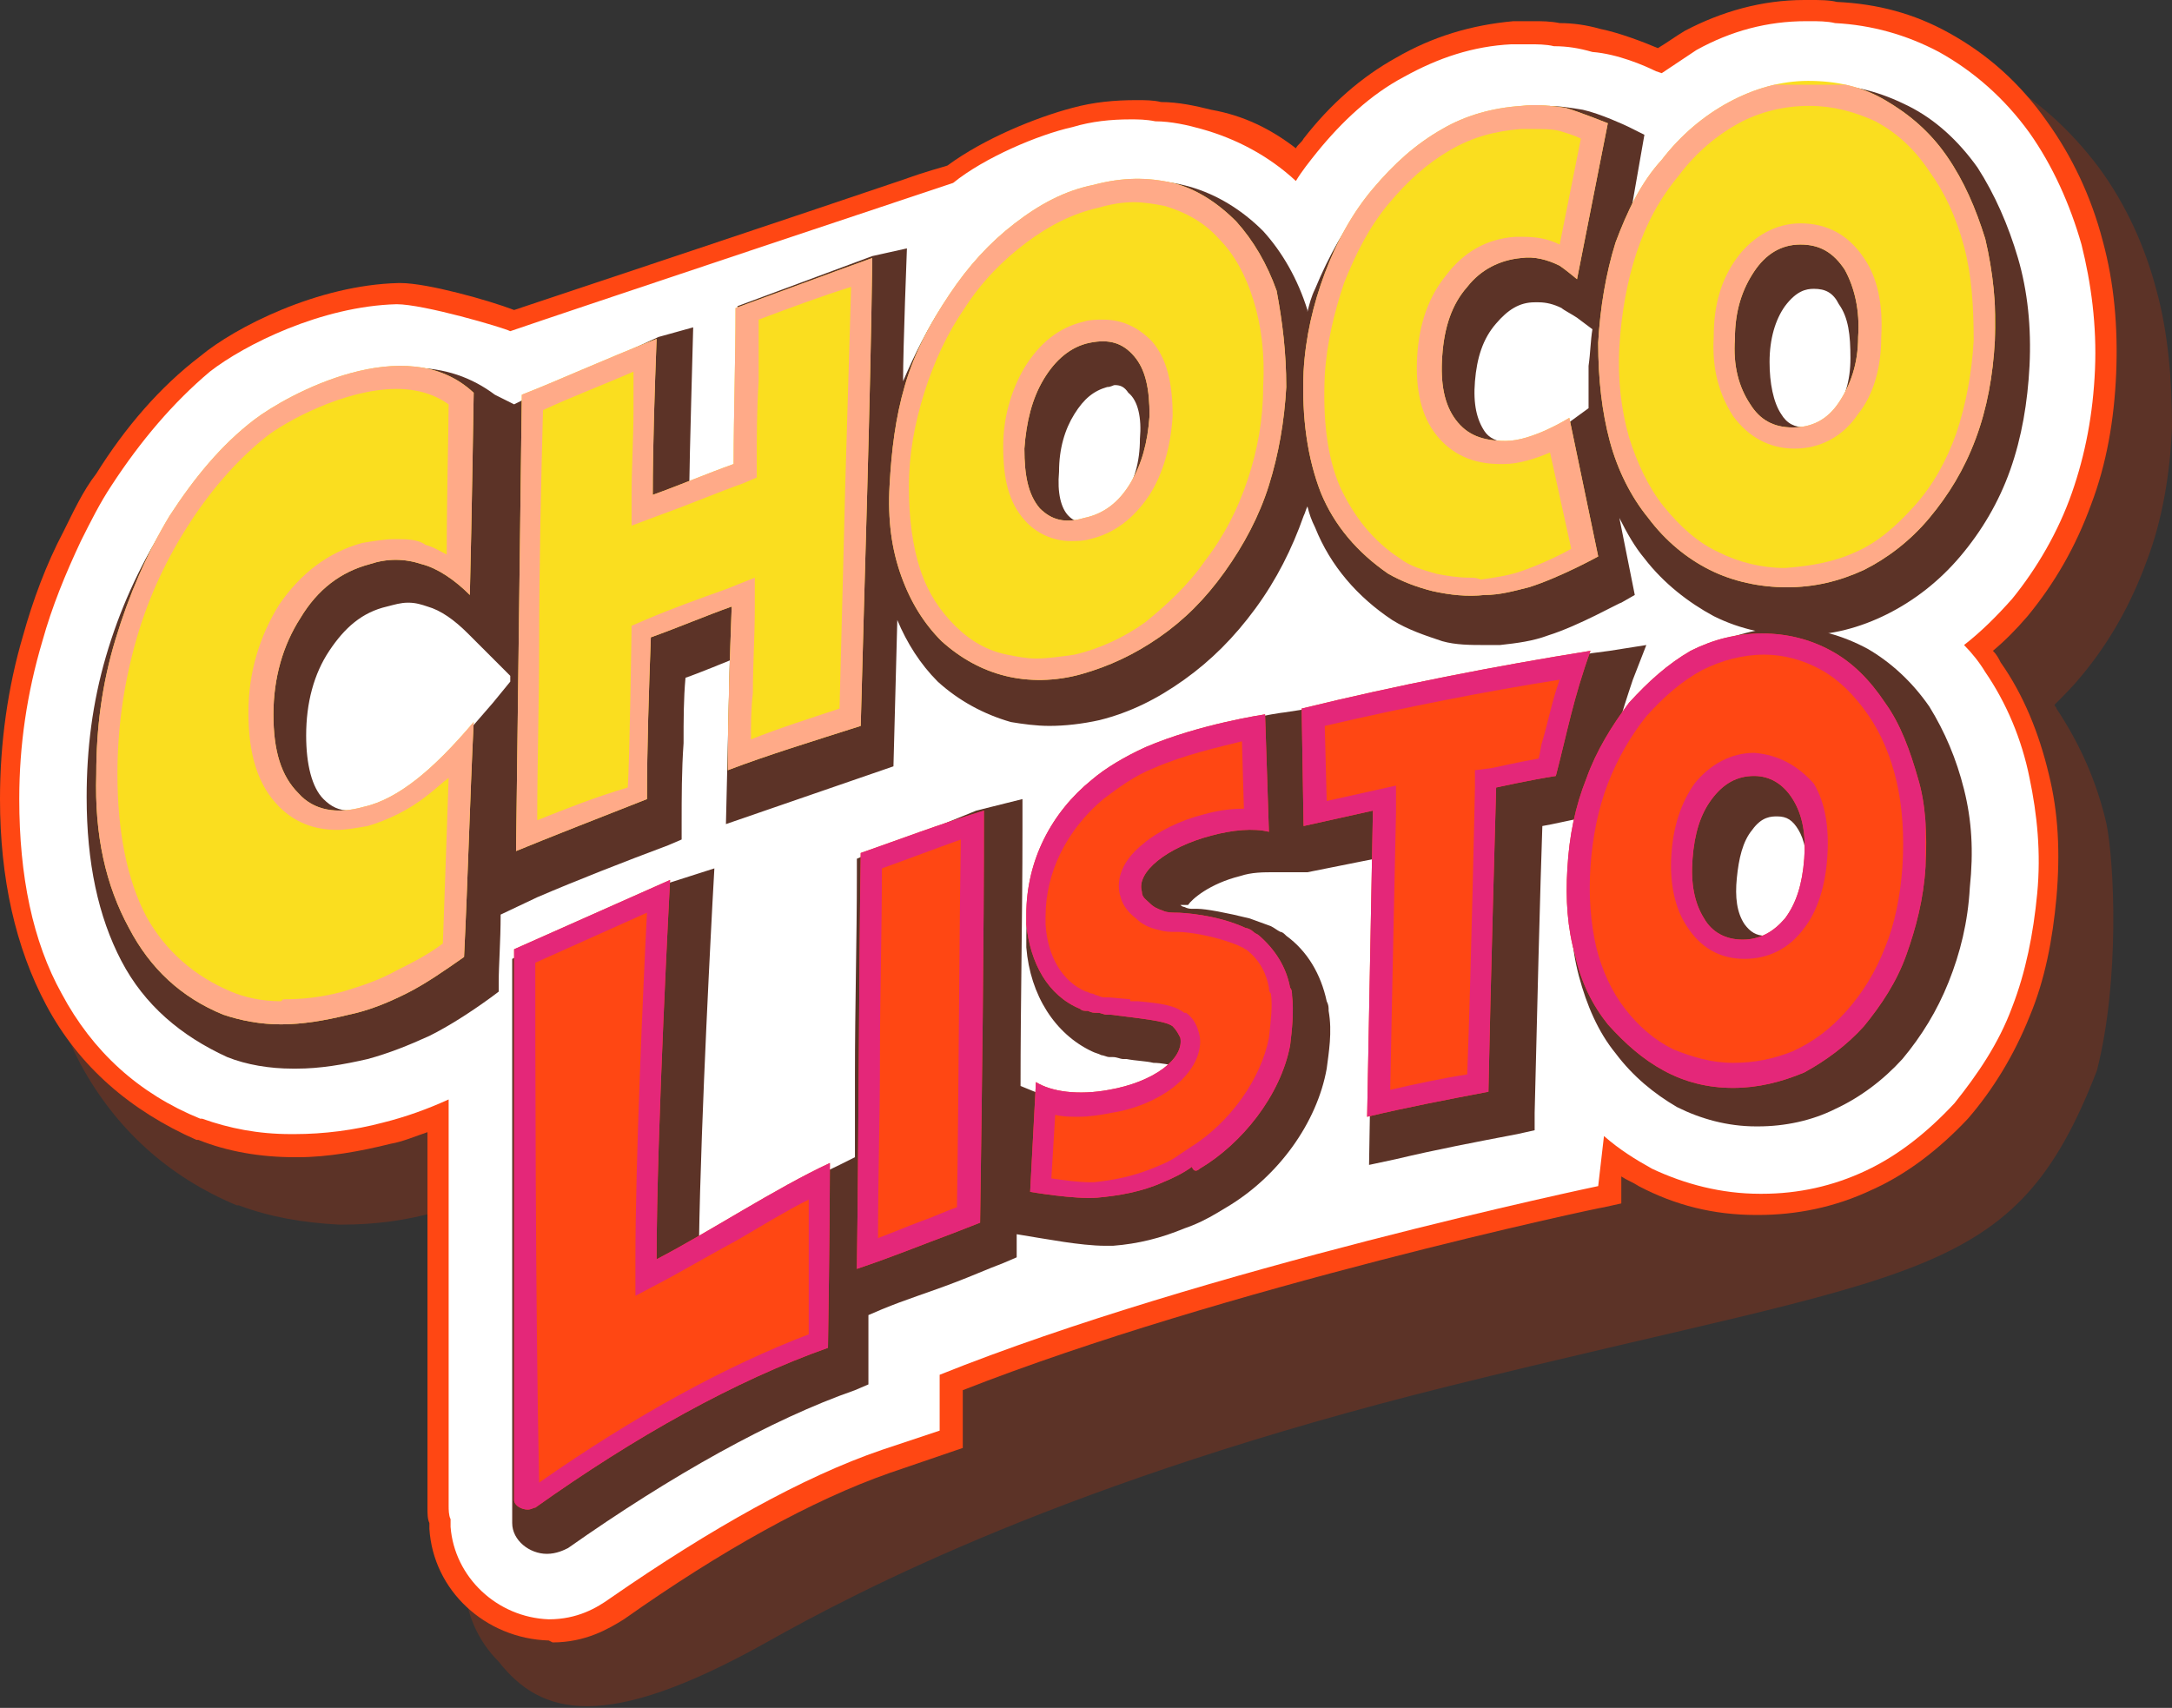
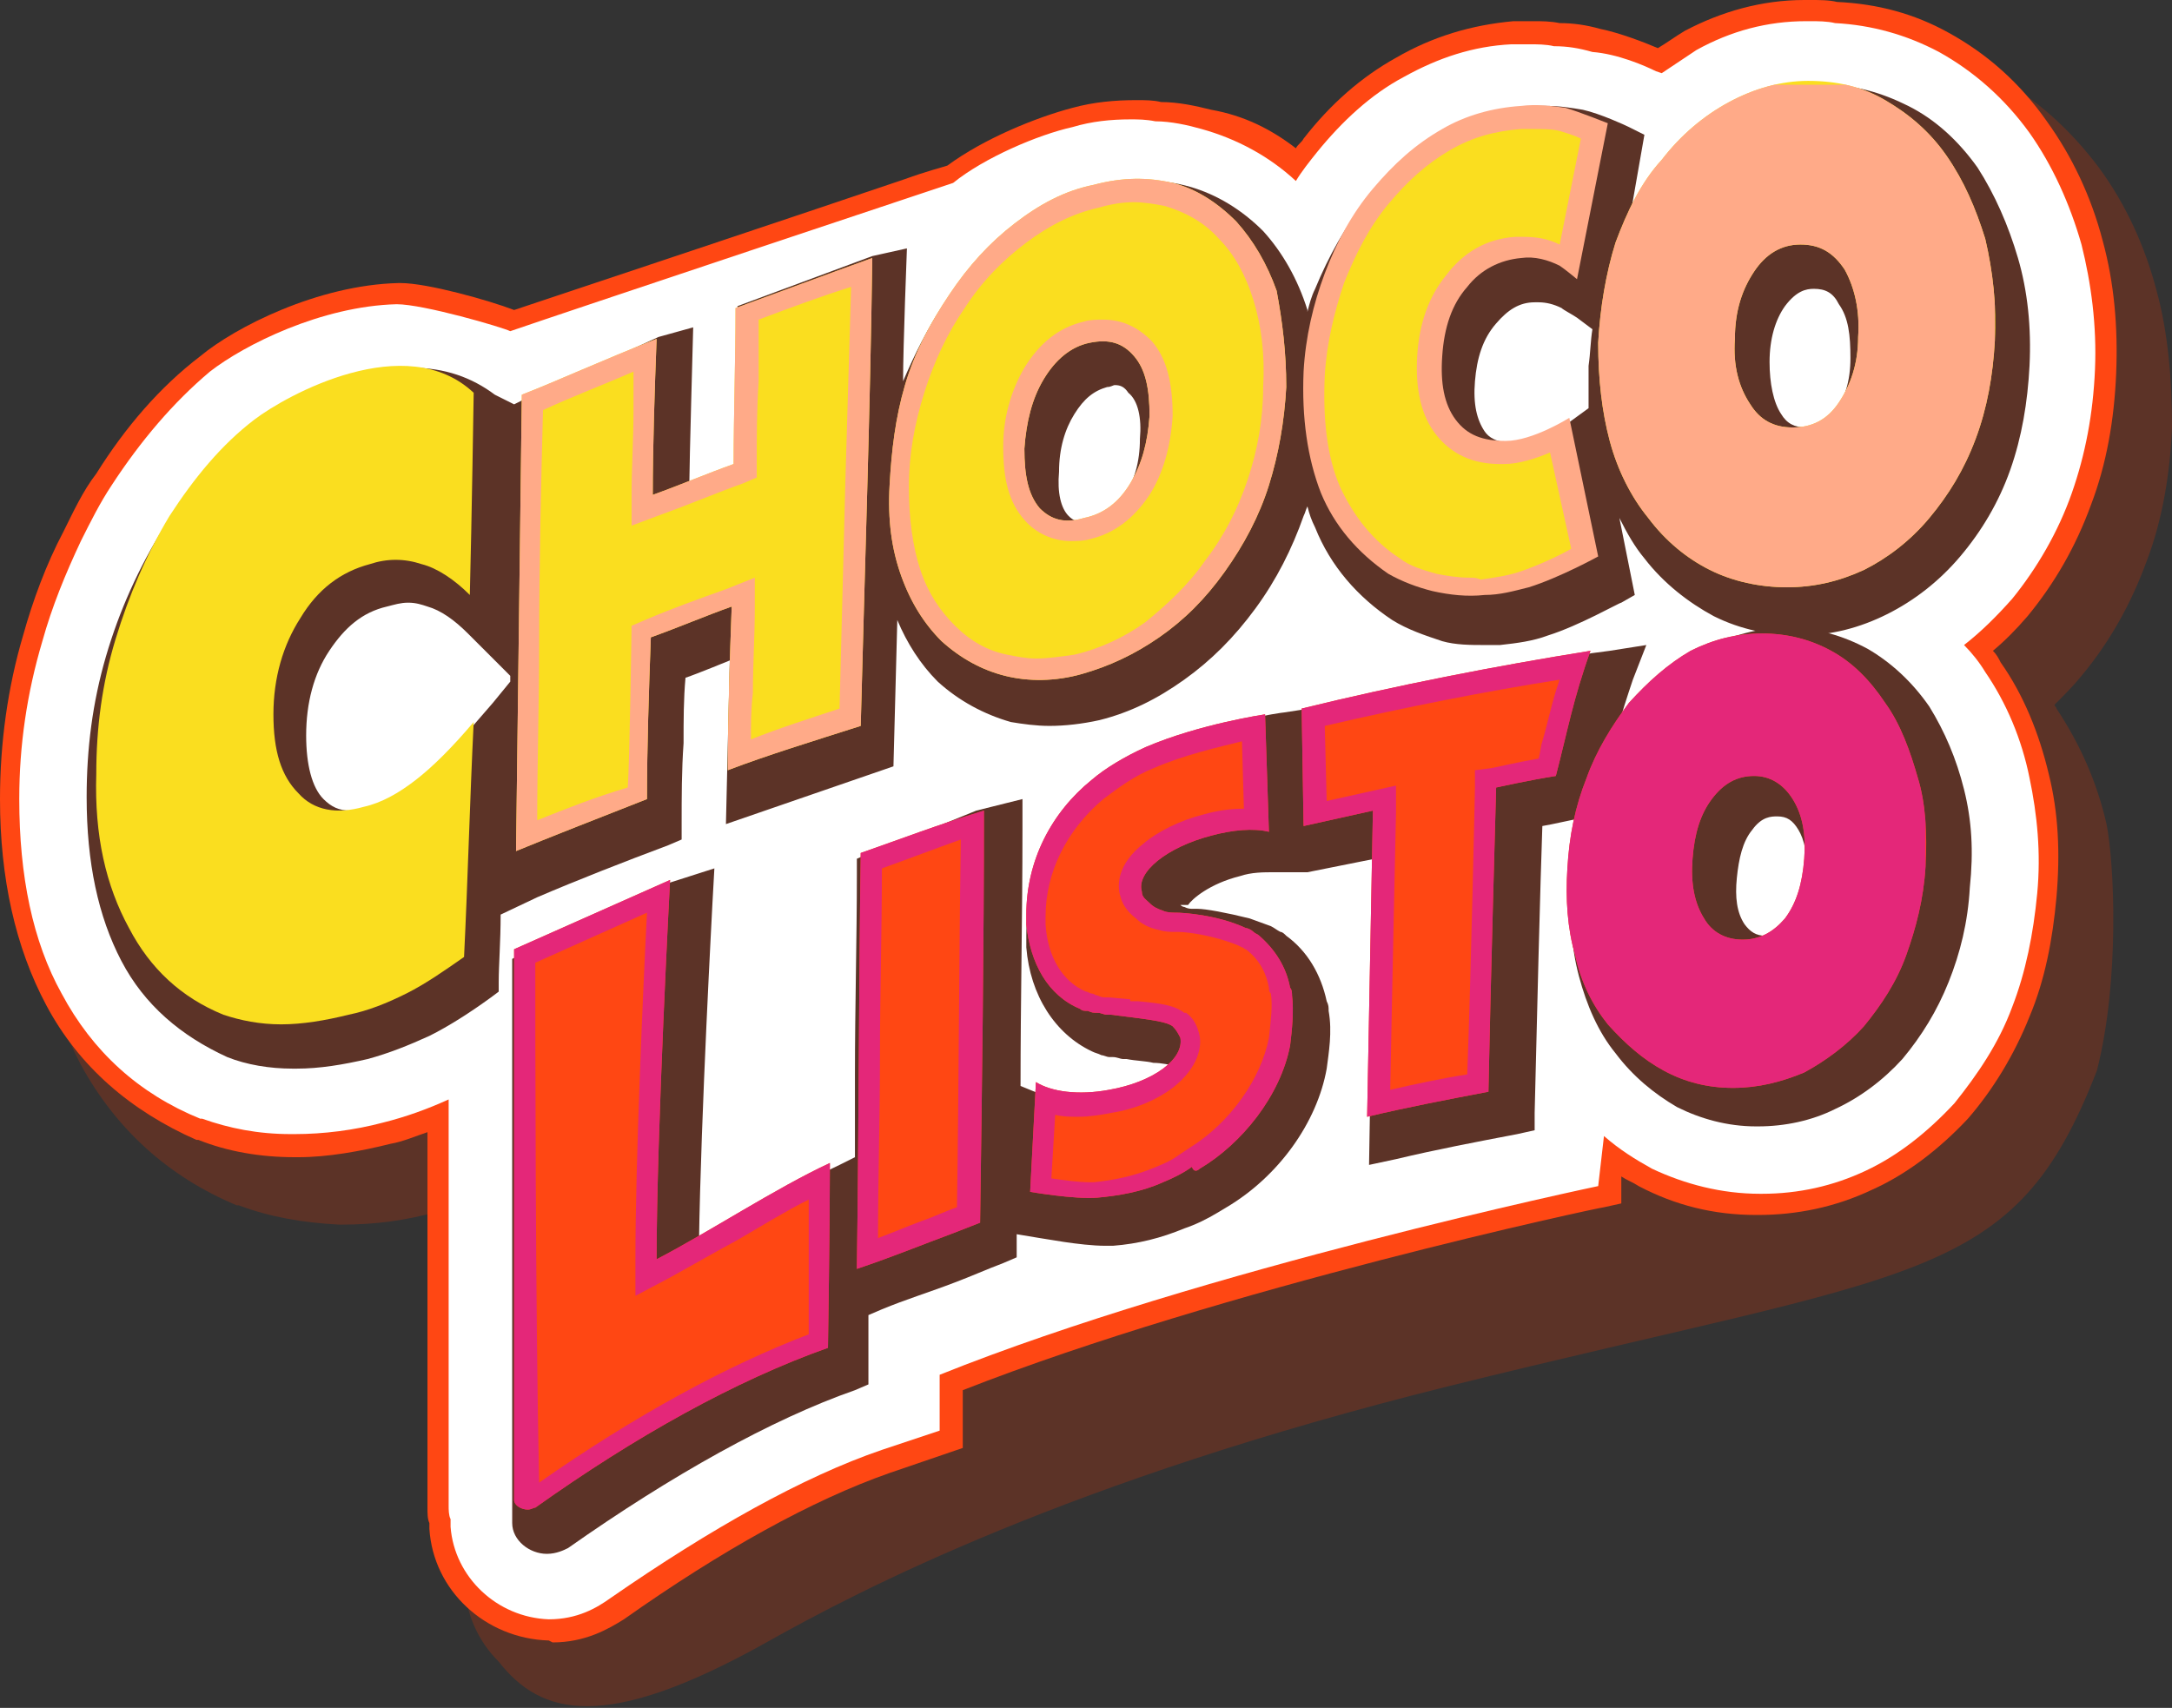
<svg xmlns="http://www.w3.org/2000/svg" xmlns:xlink="http://www.w3.org/1999/xlink" version="1.1" id="Capa_1" x="0px" y="0px" viewBox="0 0 112.8 88.7" style="enable-background:new 0 0 112.8 88.7;" xml:space="preserve">
  <rect x="0" y="0" width="112.8" height="88.7" fill="#333333" stroke="none" />
  <style type="text/css">
	.st0{fill:#5C3327;}
	.st1{fill:#FF4713;}
	.st2{fill:#FFFFFF;}
	.st3{fill:#FADE1F;}
	.st4{clip-path:url(#SVGID_2_);fill:#FFAA88;}
	.st5{clip-path:url(#SVGID_4_);fill:#E42779;}
</style>
  <path class="st0" d="M112,15.1c-0.6-2.3-1.6-4.5-3-6.4c-1.5-2-3.3-3.6-5.3-4.7c-1.9-1-3.9-1.6-6-1.7c-0.5-0.1-1-0.1-1.5-0.1l-0.2,0  c-2.3,0-4.4,0.6-6.5,1.7c-0.4,0.2-0.8,0.5-1.2,0.7c-0.8-0.3-1.9-0.8-2.8-1c-0.7-0.2-1.5-0.2-2.2-0.3c-0.8-0.1-1.6-0.1-2.5,0  c-2.2,0.2-4.3,0.8-6.3,1.9c-1.9,1.1-3.6,2.5-5,4.3c0,0,0,0,0,0.1c-1.2-0.9-2.6-1.5-4.1-1.9c-0.9-0.2-1.8-0.4-2.7-0.4  c-1.6-0.2-3.2-0.1-4.9,0.4c-1.8,0.5-4.6,1.6-6.6,3.1l-2.2,0.7c-5,1.7-16.7,5.5-20,6.7c-1.4-0.5-4.4-1.3-5.9-1.3l-0.1,0  c-4.4,0.1-8.8,2.4-10.7,3.9c-2.1,1.7-3.9,3.8-5.5,6.3c-0.6,1-1.2,2-1.7,3.1c-0.9,1.8-1.6,3.6-2.1,5.5c-0.8,2.8-1.2,5.7-1.2,8.7  c0,4.2,0.8,7.9,2.4,10.9c1.8,3.3,4.5,5.8,8.1,7.3l0.1,0c1.6,0.6,3.3,0.9,5.2,1l0.2,0c1.6,0,3.3-0.2,5-0.7c0.4-0.1,0.8-0.2,1.2-0.4  l0,18.3c0,0.2,0,0.3,0,0.4c0,0.3,0,0.5,0.1,0.8c0,0.1,0,0.2,0,0.2c0.1,1.6,0.7,3,1.8,4.1l0,0c2.2,2.8,5.5,3.7,13.9-1  c4.8-2.7,15.7-8.4,35.4-13.3c24.6-6.1,29.4-5.3,33.7-16.4c1.2-4.7,0.9-10.8,0.5-12.8c-0.5-2.2-1.4-4.2-2.6-6c0-0.1-0.1-0.1-0.1-0.2  c0.5-0.5,1-1,1.4-1.5c1.5-1.8,2.6-3.8,3.4-6c0.8-2.1,1.2-4.5,1.3-6.9C112.8,19.7,112.6,17.3,112,15.1" />
  <path class="st1" d="M28.5,85.2c-3.3-0.1-6-2.6-6.2-5.8c0-0.1,0-0.2,0-0.3c-0.1-0.2-0.1-0.5-0.1-0.8c0-0.1,0-0.3,0-0.4l0-19.1  c-0.6,0.2-1.3,0.5-1.9,0.6c-1.6,0.4-3.3,0.7-4.8,0.7l-0.2,0c-1.8,0-3.5-0.3-5-0.9l-0.1,0c-3.4-1.5-6.1-3.8-7.8-7  C0.8,49.2,0,45.6,0,41.5c0-2.9,0.4-5.8,1.2-8.5c0.5-1.8,1.2-3.7,2.1-5.4c0.5-1,1-2.1,1.7-3c1.5-2.4,3.3-4.5,5.4-6.1  c1.8-1.5,6.1-3.7,10.3-3.8l0.1,0c1.4,0,4.6,0.9,5.9,1.4c3-1,15-5,20.3-6.8c1.1-0.4,1.9-0.6,2.2-0.7c1.9-1.4,4.6-2.5,6.5-3  c1.1-0.3,2.2-0.4,3.3-0.4c0.5,0,0.9,0,1.3,0.1c0.9,0,1.8,0.2,2.6,0.4C64.6,6,66,6.7,67.3,7.7c0.1-0.2,0.3-0.3,0.4-0.5  c1.4-1.8,3-3.2,4.8-4.2c1.9-1.1,3.9-1.7,6.1-1.9c0.3,0,0.7,0,1,0c0.5,0,0.9,0,1.4,0.1c0.7,0,1.4,0.1,2.1,0.3c1,0.2,2.3,0.7,3,1  c0.5-0.3,0.9-0.6,1.4-0.9c1.9-1,4-1.6,6.2-1.6L94,0c0.5,0,1,0,1.4,0.1c2.1,0.1,4,0.6,5.8,1.6c2,1.1,3.7,2.6,5.1,4.6  c1.3,1.8,2.3,3.9,2.9,6.2c0.6,2.2,0.8,4.5,0.7,6.9c-0.1,2.4-0.5,4.7-1.3,6.8c-0.8,2.2-1.9,4.1-3.3,5.8c-0.6,0.7-1.2,1.3-1.8,1.8  c0.2,0.2,0.3,0.4,0.4,0.6c1.2,1.7,2,3.7,2.5,5.8c0.5,2,0.6,4.1,0.4,6.4c-0.2,2.2-0.6,4.3-1.4,6.2c-0.8,2-1.9,3.8-3.2,5.3  c-1.5,1.6-3.2,2.9-5,3.7c-1.9,0.9-3.9,1.3-5.9,1.3l-0.1,0c-2.2,0-4.2-0.5-6.1-1.5c-0.3-0.2-0.6-0.3-0.9-0.5l0,1.4l-0.9,0.2  c-0.2,0-19.8,4.2-33.3,9.5l0,3l-3.8,1.3c-4,1.4-8.7,4-13.8,7.6c-0.8,0.5-2,1.2-3.7,1.2L28.5,85.2z" />
-   <path class="st2" d="M28.5,84.1c-2.7-0.1-4.9-2.2-5.1-4.8c0-0.1,0-0.2,0-0.4c-0.1-0.2-0.1-0.5-0.1-0.7c0-0.1,0-0.2,0-0.3  c0-5.9,0-14.6,0-20.8c-1.1,0.5-2.2,0.9-3.4,1.2c-1.5,0.4-3.1,0.6-4.6,0.6l-0.2,0c-1.7,0-3.2-0.3-4.6-0.8l-0.1,0  c-3.2-1.3-5.6-3.5-7.2-6.5c-1.5-2.7-2.2-6.1-2.2-10.1c0-2.8,0.4-5.5,1.2-8.2c0.5-1.8,1.2-3.5,2-5.2c0.5-1,1-2,1.6-2.9  c1.5-2.3,3.2-4.3,5.1-5.9c1.8-1.4,5.8-3.4,9.7-3.5c1.4,0,5.5,1.2,5.9,1.4c2.6-0.9,23-7.7,23-7.7c1.6-1.3,4.4-2.5,6.2-2.9  c1-0.3,2-0.4,3-0.4c0.4,0,0.8,0,1.3,0.1c0.8,0,1.7,0.2,2.4,0.4c1.8,0.5,3.5,1.4,4.9,2.7c0.3-0.5,0.7-1,1.1-1.5  c1.3-1.6,2.8-3,4.5-3.9c1.8-1,3.6-1.6,5.6-1.7c0.3,0,0.6,0,0.9,0c0.4,0,0.9,0,1.3,0.1c0.7,0,1.3,0.1,2,0.3C84,2.8,85.4,3.4,86,3.7  l0.3,0.1c0.6-0.4,1.2-0.8,1.8-1.2c1.8-1,3.7-1.5,5.7-1.5l0.2,0c0.4,0,0.9,0,1.3,0.1c1.9,0.1,3.7,0.6,5.4,1.5c1.8,1,3.4,2.4,4.7,4.2  c1.2,1.7,2.1,3.7,2.7,5.8c0.5,2,0.8,4.2,0.7,6.5c-0.1,2.3-0.5,4.4-1.2,6.4c-0.7,2-1.8,3.9-3.1,5.5c-0.8,0.9-1.6,1.7-2.5,2.4  c0.4,0.4,0.8,0.9,1.1,1.4c1.1,1.6,1.9,3.5,2.3,5.5c0.4,1.9,0.6,3.9,0.4,6c-0.2,2.1-0.6,4.1-1.3,5.9c-0.7,1.9-1.8,3.5-3,5  c-1.4,1.5-2.9,2.7-4.6,3.5c-1.7,0.8-3.5,1.2-5.4,1.2h-0.1c-2,0-3.9-0.5-5.6-1.3c-0.9-0.5-1.7-1-2.5-1.7L83,61.6  c0,0-20.5,4.3-34.2,9.8l0,2.9l-3,1c-4.1,1.4-8.9,4.1-14.1,7.7C31,83.5,30,84.1,28.5,84.1L28.5,84.1z" />
+   <path class="st2" d="M28.5,84.1c-2.7-0.1-4.9-2.2-5.1-4.8c0-0.1,0-0.2,0-0.4c-0.1-0.2-0.1-0.5-0.1-0.7c0-0.1,0-0.2,0-0.3  c0-5.9,0-14.6,0-20.8c-1.1,0.5-2.2,0.9-3.4,1.2c-1.5,0.4-3.1,0.6-4.6,0.6l-0.2,0c-1.7,0-3.2-0.3-4.6-0.8l-0.1,0  c-3.2-1.3-5.6-3.5-7.2-6.5c-1.5-2.7-2.2-6.1-2.2-10.1c0-2.8,0.4-5.5,1.2-8.2c0.5-1.8,1.2-3.5,2-5.2c0.5-1,1-2,1.6-2.9  c1.5-2.3,3.2-4.3,5.1-5.9c1.8-1.4,5.8-3.4,9.7-3.5c1.4,0,5.5,1.2,5.9,1.4c2.6-0.9,23-7.7,23-7.7c1.6-1.3,4.4-2.5,6.2-2.9  c1-0.3,2-0.4,3-0.4c0.4,0,0.8,0,1.3,0.1c0.8,0,1.7,0.2,2.4,0.4c1.8,0.5,3.5,1.4,4.9,2.7c0.3-0.5,0.7-1,1.1-1.5  c1.3-1.6,2.8-3,4.5-3.9c1.8-1,3.6-1.6,5.6-1.7c0.3,0,0.6,0,0.9,0c0.4,0,0.9,0,1.3,0.1c0.7,0,1.3,0.1,2,0.3C84,2.8,85.4,3.4,86,3.7  l0.3,0.1c0.6-0.4,1.2-0.8,1.8-1.2c1.8-1,3.7-1.5,5.7-1.5l0.2,0c0.4,0,0.9,0,1.3,0.1c1.9,0.1,3.7,0.6,5.4,1.5c1.8,1,3.4,2.4,4.7,4.2  c1.2,1.7,2.1,3.7,2.7,5.8c0.5,2,0.8,4.2,0.7,6.5c-0.1,2.3-0.5,4.4-1.2,6.4c-0.7,2-1.8,3.9-3.1,5.5c-0.8,0.9-1.6,1.7-2.5,2.4  c0.4,0.4,0.8,0.9,1.1,1.4c1.1,1.6,1.9,3.5,2.3,5.5c0.4,1.9,0.6,3.9,0.4,6c-0.2,2.1-0.6,4.1-1.3,5.9c-0.7,1.9-1.8,3.5-3,5  c-1.4,1.5-2.9,2.7-4.6,3.5c-1.7,0.8-3.5,1.2-5.4,1.2h-0.1c-2,0-3.9-0.5-5.6-1.3c-0.9-0.5-1.7-1-2.5-1.7L83,61.6  c0,0-20.5,4.3-34.2,9.8l0,2.9l-3,1c-4.1,1.4-8.9,4.1-14.1,7.7C31,83.5,30,84.1,28.5,84.1L28.5,84.1" />
  <path class="st0" d="M102,41c-0.4-1.6-1-3-1.8-4.3c-0.9-1.3-2-2.3-3.2-3c-1.3-0.7-2.7-1.1-4.2-1.1c-1.5,0-2.9,0.4-4.3,1.1  c-1.3,0.7-2.5,1.7-3.6,2.9c-0.3,0.4-0.6,0.8-0.9,1.3c0.2-0.8,0.5-1.7,0.8-2.6l0.7-1.8l-1.9,0.3c-4.7,0.6-9.8,1.6-15.1,3L68,36.8v0  L66.7,37c-0.1,0-3.6,0.5-6.5,1.8c-1.1,0.5-2.2,1.1-3.1,1.9c-2.4,2-3.8,4.9-3.8,7.9c0,0.2,0,0.4,0,0.6c0.2,2.5,1.5,4.5,3.4,5.4  c0.2,0.1,0.3,0.1,0.5,0.2c0.1,0,0.3,0.1,0.4,0.1l0,0l0.2,0c0.2,0,0.4,0.1,0.5,0.1l0.2,0c0.5,0.1,1,0.1,1.4,0.2  c0.4,0,0.9,0.1,1.2,0.2c-0.2,0.3-1.1,1.4-2.7,1.7c-0.5,0.1-0.9,0.4-1.4,0.4c-0.7,0-1.4,0-1.8-0.2l-2.2-0.9c0-4.4,0.1-8.8,0.1-13.3  l0-1.6l-2.4,0.6c0,0-3.4,1.4-5.5,2.2l-0.7,0.3l0,0.8c0,3.4-0.1,6.9-0.1,10.4c0,1.4,0,2.9,0,4.3l-0.8,0.4c-1.7,0.8-3.7,1.9-5.5,3  c-0.6,0.4-1.2,0.7-1.8,1.1c0.1-6.8,0.7-17.6,0.7-17.7l0.1-1.8l-2.5,0.8l-8,3.9v0.7c0,0,0,18.4,0,28.4c0,0.1,0,0.2,0,0.2  c0,0.9,0.9,1.6,1.8,1.6h0c0.5,0,0.9-0.2,1.1-0.3c5.4-3.8,10.6-6.7,14.9-8.2l0.7-0.3l0-3.6l0.7-0.3c1.2-0.5,2.5-0.9,3.8-1.4l0,0  c0.8-0.3,1.7-0.7,2.5-1l0.7-0.3l0-0.8c0-0.1,0-0.3,0-0.4l1.2,0.2c0.1,0,2.1,0.4,3.4,0.4c0.1,0,0.3,0,0.4,0c1.3-0.1,2.5-0.4,3.7-0.9  c0.6-0.2,1.2-0.5,1.7-0.8l0.5-0.3c2.7-1.6,4.7-4.4,5.2-7.2c0.1-0.8,0.3-1.9,0.1-3c0-0.2,0-0.3-0.1-0.5c-0.3-1.4-1-2.6-2.1-3.4  c-0.1-0.1-0.2-0.2-0.3-0.2c-0.2-0.1-0.3-0.2-0.5-0.3l-1.1-0.4l0,0c-1.2-0.3-2.3-0.5-2.7-0.5l-0.2,0c-0.2,0-0.3,0-0.5-0.1  c-0.1,0-0.2-0.1-0.2-0.1L61.7,47c0.2-0.3,1.1-1.1,2.7-1.5c0.6-0.2,1.2-0.2,1.8-0.2c0.2,0,1.3,0,1.7,0v0l3.5-0.7  c-0.1,3.1-0.3,15.9-0.3,15.9l1.4-0.3c2.1-0.5,4.2-0.9,6.3-1.3l0.9-0.2l0-0.9c0.1-4.3,0.3-12.2,0.4-14.9c0.6-0.1,1.4-0.3,2-0.4  c-0.3,1.1-0.5,2.2-0.5,3.3c-0.1,1.8,0,3.4,0.4,4.9c0.4,1.5,1,2.9,1.9,4c0.9,1.2,2,2.1,3.2,2.8c1.2,0.6,2.6,1,4.1,1h0.1  c1.4,0,2.8-0.3,4-0.9c1.3-0.6,2.5-1.5,3.5-2.6c1-1.2,1.8-2.5,2.4-4c0.6-1.5,1-3.1,1.1-4.9C102.5,44.2,102.4,42.6,102,41 M93.8,45.5  c-0.1,1-0.3,1.9-0.8,2.4c-0.4,0.5-0.8,0.7-1.3,0.7c-0.5,0-0.8-0.2-1.1-0.6c-0.4-0.6-0.5-1.4-0.4-2.4c0.1-1,0.3-1.9,0.8-2.5  c0.5-0.7,1-0.7,1.3-0.7h0c0.5,0,0.8,0.2,1.1,0.7C93.7,43.6,93.9,44.4,93.8,45.5" />
  <path class="st0" d="M104.8,13.4c-0.5-1.7-1.2-3.3-2.1-4.7c-1-1.4-2.2-2.5-3.6-3.2c-1.4-0.7-2.8-1.1-4.4-1.1l-0.2,0  c-1.6,0-3.2,0.4-4.6,1.2c-1.4,0.8-2.7,1.9-3.8,3.3c-0.5,0.7-1,1.4-1.4,2.1L85.4,7l-0.8-0.4c-0.2-0.1-1.5-0.7-2.4-0.9  c-0.6-0.1-1.2-0.2-1.9-0.2c-0.2,0-0.5,0-0.7,0c-1.6,0.1-3.2,0.6-4.7,1.4c-1.4,0.8-2.7,1.9-3.9,3.4c-1.1,1.4-2,3-2.7,4.7  c-0.2,0.4-0.3,0.8-0.4,1.2c0,0,0-0.1,0-0.1c-0.5-1.6-1.3-3-2.3-4.1c-1.1-1.1-2.4-1.9-3.8-2.3c-0.7-0.2-1.4-0.3-2.1-0.3  c-0.8,0-1.6,0.1-2.5,0.3c-1.6,0.4-3.1,1.2-4.5,2.2c-1.4,1-2.6,2.4-3.7,3.9c-0.8,1.2-1.5,2.6-2.1,4c0-1.8,0.2-6.9,0.2-6.9l-1.8,0.4  l-7,2.6l-0.1,8.4c0,0-1.8,0.6-2.4,0.8c0-0.9,0.2-8.1,0.2-8.1l-1.8,0.5c0,0-4.1,1.9-6.2,2.8v0l-0.4,0.2c0,0-0.1,0-0.1,0.1L26.7,21  l-1-0.5v0c-1.2-0.9-2.6-1.4-4.3-1.4c-3.3,0-6.8,1.9-8.3,3c-1.7,1.4-3.3,3.2-4.6,5.3c-1.3,2.1-2.3,4.3-3,6.7c-0.7,2.4-1,4.8-1,7.3  c0,3.4,0.6,6.2,1.8,8.5c1.2,2.3,3.1,3.9,5.5,5c1,0.4,2.2,0.6,3.4,0.6l0.2,0c1.2,0,2.4-0.2,3.7-0.5c1.1-0.3,2.1-0.7,3.2-1.2  c1-0.5,2.1-1.2,3.2-2l0.4-0.3l0-0.5c0-0.9,0.1-2.1,0.1-3.5l1.9-0.9c2.1-0.9,4.4-1.8,6.8-2.7l0.7-0.3l0-0.8c0-1.4,0-2.8,0.1-4.2  c0-1.2,0-2.3,0.1-3.4c0.6-0.2,2.3-0.9,2.3-0.9l-0.2,8.5l8.7-3l0.2-7.6c0.5,1.2,1.2,2.3,2.1,3.2c1.1,1,2.4,1.7,3.8,2.1  c0.6,0.1,1.3,0.2,2,0.2c0.8,0,1.7-0.1,2.6-0.3c1.6-0.4,3-1.1,4.4-2.1c1.4-1,2.6-2.2,3.7-3.7c1.1-1.5,1.9-3.1,2.5-4.8  c0.1-0.2,0.1-0.3,0.2-0.5c0.1,0.4,0.2,0.7,0.4,1.1c0.8,2,2.2,3.6,4,4.8c0.8,0.5,1.7,0.8,2.6,1.1c0.7,0.2,1.5,0.2,2.2,0.2  c0.3,0,0.5,0,0.8,0c0.9-0.1,1.7-0.2,2.5-0.5c1.6-0.5,3.7-1.7,3.8-1.7l0.7-0.4l-0.8-4c0.4,0.8,0.8,1.5,1.3,2.1c1,1.3,2.3,2.3,3.6,3  c1.4,0.7,2.9,1,4.4,1h0.1c1.6,0,3.1-0.4,4.5-1.1c1.4-0.7,2.7-1.7,3.8-3c1.1-1.3,2-2.8,2.6-4.5c0.6-1.7,0.9-3.5,1-5.4  C105.5,17,105.3,15.1,104.8,13.4 M26.5,35.4l-0.9,1.1l-1.3,1.5c-1,1.2-2,2.2-2.8,2.8c-0.8,0.6-1.6,1-2.3,1.2c-0.4,0.1-0.7,0.1-1,0.1  c-0.6,0-1-0.2-1.4-0.6c-0.6-0.6-0.9-1.8-0.9-3.3c0-1.7,0.4-3.2,1.2-4.4c0.8-1.2,1.7-2,3-2.3c0.4-0.1,0.7-0.2,1.1-0.2  c0.4,0,0.7,0.1,1,0.2c0.7,0.2,1.4,0.7,2.1,1.4l0.4,0.4l1.8,1.8C26.5,35.2,26.5,35.3,26.5,35.4 M59.2,22.8c0,1.2-0.3,2.2-0.8,2.9  c-0.5,0.7-1,1.2-1.7,1.3c-0.2,0-0.3,0.1-0.5,0.1c-0.3,0-0.5-0.1-0.7-0.3c-0.4-0.4-0.6-1.2-0.5-2.3c0-1.2,0.3-2.2,0.8-3  c0.5-0.8,1-1.2,1.7-1.4c0.2,0,0.3-0.1,0.4-0.1c0.3,0,0.5,0.1,0.7,0.4C59.1,20.8,59.3,21.7,59.2,22.8 M78.7,23l-0.1,0  c-0.9,0-1.3-0.3-1.5-0.6c-0.4-0.6-0.6-1.4-0.5-2.6c0.1-1.2,0.4-2.2,1.1-3c0.6-0.7,1.2-1.1,2-1.1c0.1,0,0.1,0,0.2,0  c0.4,0,0.8,0.1,1.2,0.3c0.1,0.1,0.5,0.3,0.8,0.5l0.8,0.6c-0.1,0.6-0.1,1.2-0.2,1.9c0,0.8,0,1.5,0,2.2L81.4,22  C80.8,22.4,79.5,23,78.7,23 M96.1,18.6c0,1.2-0.3,2.1-0.8,2.8c-0.4,0.6-0.9,0.8-1.5,0.8c-0.6,0-1-0.2-1.3-0.7  c-0.4-0.6-0.6-1.6-0.6-2.7c0-1.2,0.3-2.2,0.8-2.9c0.6-0.8,1.1-0.9,1.5-0.9h0c0.6,0,1,0.2,1.3,0.8C96,16.5,96.1,17.4,96.1,18.6" />
  <path class="st3" d="M24.4,30.9c-0.8-0.8-1.7-1.4-2.5-1.6c-0.9-0.3-1.8-0.3-2.7,0c-1.5,0.4-2.7,1.3-3.6,2.8c-0.9,1.4-1.4,3.1-1.4,5  c0,1.9,0.4,3.2,1.3,4.1c0.8,0.9,2,1.1,3.4,0.7c0.9-0.2,1.8-0.7,2.7-1.4c0.9-0.7,1.9-1.7,3-3c-0.2,4.1-0.3,8.1-0.5,12.2  c-1,0.7-2,1.4-3,1.9c-1,0.5-2,0.9-3,1.1c-1.2,0.3-2.4,0.5-3.5,0.5c-1.1,0-2.1-0.2-3-0.5c-2.2-0.9-3.8-2.4-4.9-4.5  C5.5,46,4.9,43.4,5,40.2c0-2.4,0.3-4.7,1-7c0.7-2.3,1.6-4.4,2.8-6.4c1.3-2,2.7-3.7,4.4-5c1.7-1.3,7.9-4.7,11.4-1.4  C24.6,20.4,24.5,27,24.4,30.9" />
  <path class="st3" d="M66.8,20.1c-0.1,1.8-0.4,3.5-0.9,5.1c-0.5,1.6-1.3,3.1-2.3,4.5c-1,1.4-2.1,2.5-3.4,3.4c-1.3,0.9-2.6,1.5-4,1.9  c-1.4,0.4-2.8,0.4-4,0.1c-1.2-0.3-2.3-0.9-3.3-1.8c-0.9-0.9-1.6-2-2.1-3.4c-0.5-1.4-0.7-2.9-0.6-4.7s0.3-3.5,0.8-5.2  c0.5-1.7,1.3-3.2,2.3-4.7c1-1.5,2.1-2.7,3.4-3.7c1.3-1,2.6-1.7,4.1-2c1.5-0.4,2.8-0.4,4.1-0.1c1.2,0.3,2.3,1,3.3,2  c0.9,1,1.6,2.2,2.1,3.6C66.6,16.7,66.8,18.3,66.8,20.1 M56.3,26.9c1-0.2,1.8-0.8,2.4-1.8c0.6-1,0.9-2.1,1-3.5c0-1.4-0.2-2.4-0.8-3.1  c-0.6-0.7-1.3-0.9-2.3-0.7c-1,0.2-1.8,0.9-2.4,1.9c-0.6,1-0.9,2.2-1,3.6c0,1.4,0.2,2.4,0.8,3.1C54.6,27,55.3,27.2,56.3,26.9" />
-   <path class="st3" d="M81.9,14.5c0,0-0.6-0.5-0.9-0.7c-0.6-0.3-1.3-0.5-2-0.4c-1.1,0.1-2.1,0.6-2.8,1.5c-0.8,0.9-1.2,2.1-1.3,3.6  c-0.1,1.4,0.1,2.5,0.7,3.3c0.6,0.8,1.4,1.1,2.6,1.1c1.4,0,3.3-1.2,3.3-1.2l1.5,7.2c0,0-2,1.1-3.6,1.6c-0.8,0.2-1.5,0.4-2.3,0.4  c-0.9,0.1-1.8,0-2.7-0.2c-0.8-0.2-1.6-0.5-2.3-0.9c-1.6-1.1-2.8-2.5-3.5-4.2c-0.7-1.8-1-3.9-0.9-6.3c0.1-1.8,0.5-3.5,1.1-5.1  c0.6-1.6,1.4-3.1,2.5-4.4c1.1-1.3,2.2-2.3,3.6-3.1C76.1,6,77.5,5.6,79,5.5c0.8-0.1,1.6,0,2.3,0.1c0.7,0.2,2.2,0.8,2.2,0.8L81.9,14.5  z" />
  <path class="st3" d="M103.6,17.7c-0.1,1.8-0.4,3.5-1,5.1c-0.6,1.6-1.4,2.9-2.4,4.1c-1,1.2-2.2,2.1-3.4,2.7c-1.3,0.6-2.6,0.9-4,0.9  c-1.4,0-2.8-0.3-4-0.9c-1.2-0.6-2.3-1.5-3.2-2.7c-0.9-1.1-1.6-2.5-2-4c-0.4-1.5-0.6-3.2-0.6-5.1c0.1-1.8,0.4-3.6,0.9-5.2  c0.6-1.6,1.3-3.1,2.4-4.3c1-1.3,2.2-2.3,3.5-3c1.3-0.7,2.7-1.1,4.1-1.1c1.5,0,2.8,0.3,4,1c1.2,0.7,2.3,1.6,3.2,2.9  c0.9,1.3,1.5,2.7,2,4.3C103.5,14.1,103.7,15.9,103.6,17.7 M93.1,22.2c1,0,1.8-0.4,2.4-1.3c0.6-0.9,1-2,1-3.4  c0.1-1.4-0.2-2.6-0.7-3.5c-0.6-0.9-1.3-1.3-2.3-1.3c-1,0-1.8,0.5-2.4,1.4c-0.6,0.9-1,2-1,3.5c-0.1,1.4,0.2,2.5,0.8,3.4  C91.4,21.8,92.1,22.2,93.1,22.2" />
  <path class="st3" d="M38.2,16c0,2.6-0.1,5.6-0.1,8.1c-1.4,0.5-2.8,1.1-4.2,1.6c0-2.5,0.1-5.5,0.2-8.1c-2.8,1.1-5.2,2.2-7,2.9  c-0.1,7.6-0.2,16.1-0.3,23.7c1.7-0.7,4-1.6,6.8-2.7c0-2.7,0.1-5.7,0.2-8.4c1.4-0.5,2.8-1.1,4.2-1.6c-0.1,2.7-0.2,5.7-0.2,8.5  c2.1-0.8,4.4-1.5,6.9-2.3c0.2-7.8,0.5-16.6,0.6-24.3C42.8,14.3,40.4,15.2,38.2,16" />
  <g>
    <g>
      <defs>
        <rect id="SVGID_1_" x="5" y="4.4" width="98.6" height="48.8" />
      </defs>
      <clipPath id="SVGID_2_">
        <use xlink:href="#SVGID_1_" style="overflow:visible;" />
      </clipPath>
-       <path class="st4" d="M24.4,30.9c-0.8-0.8-1.7-1.4-2.5-1.6c-0.9-0.3-1.8-0.3-2.7,0c-1.5,0.4-2.7,1.3-3.6,2.8    c-0.9,1.4-1.4,3.1-1.4,5c0,1.9,0.4,3.2,1.3,4.1c0.8,0.9,2,1.1,3.4,0.7c0.9-0.2,1.8-0.7,2.7-1.4c0.9-0.7,1.9-1.7,3-3    c-0.2,4.1-0.3,8.1-0.5,12.2c-1,0.7-2,1.4-3,1.9c-1,0.5-2,0.9-3,1.1c-1.2,0.3-2.4,0.5-3.5,0.5c-1.1,0-2.1-0.2-3-0.5    c-2.2-0.9-3.8-2.4-4.9-4.5C5.5,46,4.9,43.4,5,40.2c0-2.4,0.3-4.7,1-7c0.7-2.3,1.6-4.4,2.8-6.4c1.3-2,2.7-3.7,4.4-5    c1.7-1.3,7.9-4.7,11.4-1.4C24.6,20.4,24.5,27,24.4,30.9" />
      <path class="st4" d="M66.8,20.1c-0.1,1.8-0.4,3.5-0.9,5.1c-0.5,1.6-1.3,3.1-2.3,4.5c-1,1.4-2.1,2.5-3.4,3.4    c-1.3,0.9-2.6,1.5-4,1.9c-1.4,0.4-2.8,0.4-4,0.1c-1.2-0.3-2.3-0.9-3.3-1.8c-0.9-0.9-1.6-2-2.1-3.4c-0.5-1.4-0.7-2.9-0.6-4.7    s0.3-3.5,0.8-5.2c0.5-1.7,1.3-3.2,2.3-4.7c1-1.5,2.1-2.7,3.4-3.7c1.3-1,2.6-1.7,4.1-2c1.5-0.4,2.8-0.4,4.1-0.1    c1.2,0.3,2.3,1,3.3,2c0.9,1,1.6,2.2,2.1,3.6C66.6,16.7,66.8,18.3,66.8,20.1 M56.3,26.9c1-0.2,1.8-0.8,2.4-1.8c0.6-1,0.9-2.1,1-3.5    c0-1.4-0.2-2.4-0.8-3.1c-0.6-0.7-1.3-0.9-2.3-0.7c-1,0.2-1.8,0.9-2.4,1.9c-0.6,1-0.9,2.2-1,3.6c0,1.4,0.2,2.4,0.8,3.1    C54.6,27,55.3,27.2,56.3,26.9" />
      <path class="st4" d="M81.9,14.5c0,0-0.6-0.5-0.9-0.7c-0.6-0.3-1.3-0.5-2-0.4c-1.1,0.1-2.1,0.6-2.8,1.5c-0.8,0.9-1.2,2.1-1.3,3.6    c-0.1,1.4,0.1,2.5,0.7,3.3c0.6,0.8,1.4,1.1,2.6,1.1c1.4,0,3.3-1.2,3.3-1.2l1.5,7.2c0,0-2,1.1-3.6,1.6c-0.8,0.2-1.5,0.4-2.3,0.4    c-0.9,0.1-1.8,0-2.7-0.2c-0.8-0.2-1.6-0.5-2.3-0.9c-1.6-1.1-2.8-2.5-3.5-4.2c-0.7-1.8-1-3.9-0.9-6.3c0.1-1.8,0.5-3.5,1.1-5.1    c0.6-1.6,1.4-3.1,2.5-4.4c1.1-1.3,2.2-2.3,3.6-3.1C76.1,6,77.5,5.6,79,5.5c0.8-0.1,1.6,0,2.3,0.1c0.7,0.2,2.2,0.8,2.2,0.8    L81.9,14.5z" />
      <path class="st4" d="M103.6,17.7c-0.1,1.8-0.4,3.5-1,5.1c-0.6,1.6-1.4,2.9-2.4,4.1c-1,1.2-2.2,2.1-3.4,2.7c-1.3,0.6-2.6,0.9-4,0.9    c-1.4,0-2.8-0.3-4-0.9c-1.2-0.6-2.3-1.5-3.2-2.7c-0.9-1.1-1.6-2.5-2-4c-0.4-1.5-0.6-3.2-0.6-5.1c0.1-1.8,0.4-3.6,0.9-5.2    c0.6-1.6,1.3-3.1,2.4-4.3c1-1.3,2.2-2.3,3.5-3c1.3-0.7,2.7-1.1,4.1-1.1c1.5,0,2.8,0.3,4,1c1.2,0.7,2.3,1.6,3.2,2.9    c0.9,1.3,1.5,2.7,2,4.3C103.5,14.1,103.7,15.9,103.6,17.7 M93.1,22.2c1,0,1.8-0.4,2.4-1.3c0.6-0.9,1-2,1-3.4    c0.1-1.4-0.2-2.6-0.7-3.5c-0.6-0.9-1.3-1.3-2.3-1.3c-1,0-1.8,0.5-2.4,1.4c-0.6,0.9-1,2-1,3.5c-0.1,1.4,0.2,2.5,0.8,3.4    C91.4,21.8,92.1,22.2,93.1,22.2" />
      <path class="st4" d="M38.2,16c0,2.6-0.1,5.6-0.1,8.1c-1.4,0.5-2.8,1.1-4.2,1.6c0-2.5,0.1-5.5,0.2-8.1c-2.8,1.1-5.2,2.2-7,2.9    c-0.1,7.6-0.2,16.1-0.3,23.7c1.7-0.7,4-1.6,6.8-2.7c0-2.7,0.1-5.7,0.2-8.4c1.4-0.5,2.8-1.1,4.2-1.6c-0.1,2.7-0.2,5.7-0.2,8.5    c2.1-0.8,4.4-1.5,6.9-2.3c0.2-7.8,0.5-16.6,0.6-24.3C42.8,14.3,40.4,15.2,38.2,16" />
    </g>
  </g>
  <path class="st1" d="M26.7,77.9c0-0.1,0-0.1,0-0.2c0-10.1,0-28.4,0-28.4l8.1-3.6c0,0-0.7,13.1-0.7,19.7c2.7-1.4,6.2-3.7,9-5  c0,3.2-0.1,9.6-0.1,9.6c-4.8,1.7-10,4.6-15.2,8.3c-0.1,0-0.2,0.1-0.4,0.1C27.1,78.4,26.7,78.2,26.7,77.9" />
  <path class="st1" d="M100,45c-0.1,1.7-0.5,3.2-1,4.6c-0.5,1.4-1.3,2.6-2.2,3.7c-0.9,1-2,1.8-3.1,2.4c-1.2,0.5-2.4,0.8-3.7,0.8  c-1.3,0-2.5-0.3-3.6-0.9c-1.1-0.6-2-1.4-2.9-2.4c-0.8-1-1.4-2.2-1.7-3.6c-0.4-1.4-0.5-2.9-0.4-4.5c0.1-1.7,0.4-3.2,1-4.7  c0.5-1.4,1.3-2.7,2.2-3.9c1-1.1,2-2,3.2-2.7c1.2-0.6,2.4-0.9,3.7-0.9c1.3,0,2.5,0.3,3.6,0.9c1.1,0.6,2,1.5,2.8,2.7  c0.8,1.1,1.3,2.5,1.7,3.9C100,41.7,100.1,43.3,100,45 M90.5,48.8c0.9,0,1.6-0.4,2.2-1.1c0.6-0.8,0.9-1.8,1-3.1  c0.1-1.3-0.1-2.3-0.6-3.1c-0.5-0.8-1.2-1.2-2-1.2c-0.9,0-1.6,0.4-2.2,1.2c-0.6,0.8-0.9,1.8-1,3.1c-0.1,1.3,0.1,2.3,0.6,3.1  C88.9,48.4,89.6,48.8,90.5,48.8" />
  <path class="st1" d="M44.7,44.3c-0.1,7.1-0.1,14.5-0.2,21.6c1.2-0.4,2.5-0.9,3.8-1.4c0.8-0.3,1.6-0.6,2.6-1  c0.1-7.1,0.2-14.3,0.2-21.4C48.8,42.8,46.7,43.6,44.7,44.3" />
  <path class="st1" d="M67.6,36.8l0.1,6.1l3.6-0.8c0,0-0.2,10.8-0.3,15.9c2.1-0.5,4.2-0.9,6.3-1.3c0.1-5.2,0.4-15.8,0.4-15.8  s1.8-0.4,3.1-0.6c0.6-2.3,0.9-4,1.8-6.5C77.6,34.6,72.5,35.6,67.6,36.8" />
  <path class="st1" d="M62.3,60.7c2.2-1.3,4.2-3.8,4.7-6.4c0.1-0.8,0.2-1.8,0.1-2.6c0,0,0,0,0,0c0-0.1,0-0.3-0.1-0.4  c-0.2-1.1-0.8-2-1.6-2.7c-0.1-0.1-0.2-0.1-0.3-0.2c-0.1-0.1-0.3-0.2-0.4-0.2l0,0c-1.5-0.7-3.3-0.8-3.6-0.8c-0.2,0-0.5,0-0.7-0.1  c-0.3-0.1-0.5-0.2-0.7-0.4c-0.2-0.2-0.4-0.3-0.4-0.6c-0.3-1,1.3-2.3,3.6-2.9c1.1-0.3,2.2-0.4,3-0.2l-0.2-6.1c0,0-3.4,0.5-6.2,1.7  c-1.1,0.5-2.1,1.1-2.8,1.7c-2.1,1.7-3.4,4.2-3.4,7v0c0,0.2,0,0.3,0,0.5c0.2,2,1.1,3.7,2.8,4.4c0.1,0.1,0.2,0.1,0.4,0.1  c0.2,0.1,0.3,0.1,0.5,0.1c0,0,0,0,0,0c0.2,0,0.3,0.1,0.5,0.1c0.1,0,0.1,0,0.2,0v0c1.5,0.2,2.8,0.3,3.2,0.6c0.2,0.2,0.3,0.4,0.4,0.6  c0.2,1.1-1.4,2.3-3.7,2.7c-1.6,0.3-3,0.1-3.8-0.4l-0.3,5.7c0,0,2.3,0.4,3.5,0.3c1.1-0.1,2.3-0.3,3.4-0.8c0.5-0.2,1.1-0.5,1.5-0.8  C62,60.9,62.2,60.8,62.3,60.7" />
  <g>
    <g>
      <defs>
        <rect id="SVGID_3_" x="26.7" y="32.8" width="73.3" height="45.7" />
      </defs>
      <clipPath id="SVGID_4_">
        <use xlink:href="#SVGID_3_" style="overflow:visible;" />
      </clipPath>
      <path class="st5" d="M26.7,77.9c0-0.1,0-0.1,0-0.2c0-10.1,0-28.4,0-28.4l8.1-3.6c0,0-0.7,13.1-0.7,19.7c2.7-1.4,6.2-3.7,9-5    c0,3.2-0.1,9.6-0.1,9.6c-4.8,1.7-10,4.6-15.2,8.3c-0.1,0-0.2,0.1-0.4,0.1C27.1,78.4,26.7,78.2,26.7,77.9" />
      <path class="st5" d="M100,45c-0.1,1.7-0.5,3.2-1,4.6c-0.5,1.4-1.3,2.6-2.2,3.7c-0.9,1-2,1.8-3.1,2.4c-1.2,0.5-2.4,0.8-3.7,0.8    c-1.3,0-2.5-0.3-3.6-0.9c-1.1-0.6-2-1.4-2.9-2.4c-0.8-1-1.4-2.2-1.7-3.6c-0.4-1.4-0.5-2.9-0.4-4.5c0.1-1.7,0.4-3.2,1-4.7    c0.5-1.4,1.3-2.7,2.2-3.9c1-1.1,2-2,3.2-2.7c1.2-0.6,2.4-0.9,3.7-0.9c1.3,0,2.5,0.3,3.6,0.9c1.1,0.6,2,1.5,2.8,2.7    c0.8,1.1,1.3,2.5,1.7,3.9C100,41.7,100.1,43.3,100,45 M90.5,48.8c0.9,0,1.6-0.4,2.2-1.1c0.6-0.8,0.9-1.8,1-3.1    c0.1-1.3-0.1-2.3-0.6-3.1c-0.5-0.8-1.2-1.2-2-1.2c-0.9,0-1.6,0.4-2.2,1.2c-0.6,0.8-0.9,1.8-1,3.1c-0.1,1.3,0.1,2.3,0.6,3.1    C88.9,48.4,89.6,48.8,90.5,48.8" />
      <path class="st5" d="M44.7,44.3c-0.1,7.1-0.1,14.5-0.2,21.6c1.2-0.4,2.5-0.9,3.8-1.4c0.8-0.3,1.6-0.6,2.6-1    c0.1-7.1,0.2-14.3,0.2-21.4C48.8,42.8,46.7,43.6,44.7,44.3" />
      <path class="st5" d="M67.6,36.8l0.1,6.1l3.6-0.8c0,0-0.2,10.8-0.3,15.9c2.1-0.5,4.2-0.9,6.3-1.3c0.1-5.2,0.4-15.8,0.4-15.8    s1.8-0.4,3.1-0.6c0.6-2.3,0.9-4,1.8-6.5C77.6,34.6,72.5,35.6,67.6,36.8" />
      <path class="st5" d="M62.3,60.7c2.2-1.3,4.2-3.8,4.7-6.4c0.1-0.8,0.2-1.8,0.1-2.6c0,0,0,0,0,0c0-0.1,0-0.3-0.1-0.4    c-0.2-1.1-0.8-2-1.6-2.7c-0.1-0.1-0.2-0.1-0.3-0.2c-0.1-0.1-0.3-0.2-0.4-0.2l0,0c-1.5-0.7-3.3-0.8-3.6-0.8c-0.2,0-0.5,0-0.7-0.1    c-0.3-0.1-0.5-0.2-0.7-0.4c-0.2-0.2-0.4-0.3-0.4-0.6c-0.3-1,1.3-2.3,3.6-2.9c1.1-0.3,2.2-0.4,3-0.2l-0.2-6.1c0,0-3.4,0.5-6.2,1.7    c-1.1,0.5-2.1,1.1-2.8,1.7c-2.1,1.7-3.4,4.2-3.4,7v0c0,0.2,0,0.3,0,0.5c0.2,2,1.1,3.7,2.8,4.4c0.1,0.1,0.2,0.1,0.4,0.1    c0.2,0.1,0.3,0.1,0.5,0.1c0,0,0,0,0,0c0.2,0,0.3,0.1,0.5,0.1c0.1,0,0.1,0,0.2,0v0c1.5,0.2,2.8,0.3,3.2,0.6    c0.2,0.2,0.3,0.4,0.4,0.6c0.2,1.1-1.4,2.3-3.7,2.7c-1.6,0.3-3,0.1-3.8-0.4l-0.3,5.7c0,0,2.3,0.4,3.5,0.3c1.1-0.1,2.3-0.3,3.4-0.8    c0.5-0.2,1.1-0.5,1.5-0.8C62,60.9,62.2,60.8,62.3,60.7" />
    </g>
  </g>
  <path class="st3" d="M14.6,52c-1,0-1.9-0.2-2.6-0.5c-1.9-0.8-3.4-2.1-4.4-3.9c-1-1.9-1.5-4.4-1.5-7.4c0-2.3,0.3-4.5,0.9-6.7  c0.6-2.2,1.5-4.2,2.7-6.1c1.2-1.9,2.6-3.5,4.1-4.7c1-0.8,4.1-2.5,6.8-2.5c1.1,0,2,0.3,2.7,0.8c0,1.3-0.1,4.7-0.1,7.8  c-0.4-0.2-0.7-0.4-1.1-0.5C21.7,28,21.1,28,20.5,28c-0.5,0-1.1,0.1-1.7,0.2c-1.8,0.5-3.2,1.6-4.3,3.2c-1,1.6-1.6,3.5-1.6,5.6  c0,2.2,0.5,3.8,1.6,4.9c0.8,0.8,1.8,1.2,3,1.2c0.5,0,1-0.1,1.6-0.2c1-0.3,2.1-0.8,3.1-1.6c0.4-0.3,0.7-0.6,1.1-0.9  c-0.1,2.9-0.2,5.7-0.3,8.6c-0.8,0.6-1.6,1-2.4,1.4c-0.9,0.5-1.8,0.8-2.8,1.1c-1.1,0.3-2.1,0.4-3.1,0.4L14.6,52z" />
  <path class="st3" d="M53.8,34.2c-0.5,0-1-0.1-1.5-0.2c-1-0.2-1.9-0.7-2.7-1.5c-0.8-0.8-1.4-1.7-1.8-2.9c-0.4-1.2-0.6-2.7-0.6-4.3  c0-1.7,0.3-3.3,0.8-4.9c0.5-1.6,1.2-3.1,2.1-4.4c0.9-1.4,2-2.5,3.2-3.4c1.2-0.9,2.4-1.5,3.7-1.8c0.7-0.2,1.3-0.3,1.9-0.3  c0.5,0,1.1,0.1,1.6,0.2c1,0.3,2,0.8,2.8,1.7c0.8,0.8,1.4,1.9,1.8,3.2c0.4,1.3,0.6,2.8,0.5,4.5c0,1.7-0.3,3.3-0.8,4.8  c-0.5,1.5-1.2,2.9-2.2,4.2c-0.9,1.3-2,2.3-3.1,3.2c-1.1,0.8-2.4,1.4-3.7,1.7C55.1,34.1,54.4,34.2,53.8,34.2 M57.3,16.6  c-0.3,0-0.7,0-1,0.1C55,17,54,17.8,53.2,19.1c-0.7,1.2-1.1,2.6-1.1,4.1c0,1.7,0.3,2.9,1.1,3.8c0.6,0.7,1.5,1.1,2.4,1.1  c0.3,0,0.7,0,1-0.1c1.3-0.3,2.3-1.1,3.1-2.3c0.7-1.1,1.1-2.5,1.2-4.1c0-1.7-0.3-3-1.1-3.9C59.1,17,58.3,16.6,57.3,16.6" />
  <path class="st3" d="M76.3,30c-0.6,0-1.2-0.1-1.7-0.2c-0.7-0.2-1.4-0.4-1.9-0.8c-1.4-0.9-2.4-2.2-3.1-3.7c-0.7-1.6-0.9-3.6-0.8-5.8  c0.1-1.7,0.5-3.3,1-4.8c0.6-1.5,1.3-2.9,2.3-4.1c1-1.2,2-2.1,3.2-2.8c1.2-0.7,2.4-1,3.7-1.1c0.2,0,0.4,0,0.6,0c0.5,0,1,0,1.4,0.1  c0.3,0.1,0.7,0.2,1.1,0.4l-1.1,5.5c-0.6-0.3-1.2-0.4-1.9-0.4c-0.1,0-0.2,0-0.4,0c-1.5,0.1-2.7,0.8-3.6,2c-0.9,1.1-1.4,2.5-1.5,4.2  c-0.1,1.7,0.2,3.1,1,4.1c0.8,1,1.9,1.5,3.3,1.5c0.1,0,0.1,0,0.2,0c0.8,0,1.7-0.3,2.4-0.6l1.1,5c-0.7,0.4-1.8,0.9-2.7,1.2  c-0.6,0.2-1.3,0.3-2,0.4C76.7,30,76.5,30,76.3,30" />
-   <path class="st3" d="M92.7,29.5c-1.2,0-2.4-0.3-3.4-0.8c-1.1-0.5-2-1.3-2.9-2.4c-0.8-1-1.4-2.3-1.8-3.6c-0.4-1.4-0.6-3-0.5-4.7  c0.1-1.7,0.4-3.4,0.9-4.9c0.5-1.5,1.2-2.8,2.2-4c0.9-1.2,2-2.1,3.1-2.7c1.1-0.6,2.4-0.9,3.6-0.9l0.1,0c1.2,0,2.3,0.3,3.4,0.8  c1.1,0.6,2,1.4,2.8,2.6c0.8,1.1,1.4,2.4,1.8,3.9c0.4,1.5,0.5,3.1,0.5,4.9c-0.1,1.7-0.4,3.3-0.9,4.8c-0.5,1.4-1.2,2.7-2.2,3.8  c-0.9,1-1.9,1.9-3.1,2.4C95.2,29.2,94,29.4,92.7,29.5L92.7,29.5z M93.5,11.6c-1.3,0-2.5,0.7-3.3,1.8c-0.8,1.1-1.2,2.4-1.2,4.1  c-0.1,1.7,0.3,3,1,4.1c0.8,1.1,1.9,1.7,3.2,1.7l0,0c1.3,0,2.5-0.6,3.3-1.8c0.8-1,1.2-2.4,1.2-4c0.1-1.7-0.2-3.1-0.9-4.1  C96,12.2,94.9,11.6,93.5,11.6L93.5,11.6L93.5,11.6z" />
  <path class="st3" d="M27.9,42.6c0-3,0.1-6.1,0.1-9.2c0-4.1,0.1-8.2,0.2-12.1c1.5-0.7,3.1-1.3,4.7-2c0,0.7,0,1.4,0,2  c0,1.5-0.1,3-0.1,4.3l0,1.7l1.6-0.6c1.4-0.5,2.8-1.1,4.2-1.6l0.7-0.3l0-0.8c0-1.3,0-2.7,0.1-4.2c0-1.1,0-2.1,0-3.2  c1.6-0.6,3.2-1.2,4.8-1.7c-0.1,3.3-0.2,6.8-0.3,10.2c-0.1,3.9-0.2,7.9-0.3,11.7c-1.5,0.5-3.1,1-4.6,1.6c0-0.8,0-1.6,0.1-2.4  c0-1.5,0.1-3,0.1-4.4l0-1.6l-1.5,0.6c-1.4,0.5-2.8,1-4.2,1.6l-0.7,0.3c0,0-0.1,7.2-0.2,8.4C30.9,41.4,29.4,42,27.9,42.6" />
  <path class="st1" d="M27.8,50l5.8-2.6C33.4,51.3,33,60.3,33,65.4l0,1.9l1.7-0.9c1.1-0.6,2.3-1.3,3.6-2c1.2-0.7,2.5-1.5,3.7-2.1l0,7  c-4.2,1.6-9,4.2-14,7.7C27.8,67.9,27.8,53.4,27.8,50" />
-   <path class="st1" d="M90,55.2c-1.1,0-2.1-0.3-3.1-0.7c-1-0.5-1.8-1.2-2.5-2.1c-0.7-0.9-1.2-2-1.5-3.2c-0.3-1.3-0.4-2.7-0.3-4.2  c0.1-1.5,0.4-3,0.9-4.3c0.5-1.3,1.2-2.5,2-3.5c0.9-1,1.8-1.8,2.9-2.4c1-0.5,2.1-0.8,3.2-0.8c1.1,0,2.1,0.3,3,0.8  c0.9,0.5,1.7,1.3,2.4,2.3c0.7,1,1.2,2.2,1.5,3.5c0.3,1.3,0.4,2.8,0.3,4.4c-0.1,1.5-0.4,3-0.9,4.2c-0.5,1.3-1.2,2.4-2,3.3  c-0.8,0.9-1.7,1.6-2.8,2.1C92.1,55,91.1,55.2,90,55.2L90,55.2z M91.1,39.1c-1.2,0-2.3,0.6-3.1,1.6c-0.7,1-1.1,2.2-1.2,3.7  c-0.1,1.5,0.2,2.8,0.8,3.7c0.7,1.1,1.7,1.7,3,1.7h0c1.2,0,2.3-0.5,3.1-1.6c0.7-0.9,1.1-2.2,1.2-3.7c0.1-1.5-0.1-2.8-0.7-3.8  C93.4,39.8,92.4,39.2,91.1,39.1L91.1,39.1z" />
  <path class="st1" d="M45.6,64.3c0-3.1,0.1-6.3,0.1-9.5c0-3.2,0.1-6.5,0.1-9.7c1.4-0.5,2.7-1,4.1-1.5c-0.1,6.4-0.1,12.7-0.2,19.1  c-0.6,0.2-1.2,0.5-1.8,0.7C47.1,63.7,46.4,64,45.6,64.3" />
  <path class="st1" d="M72.2,56.6c0.1-5.4,0.3-14.4,0.3-14.4l0-1.4l-3.6,0.8l-0.1-3.9c4.3-1,8.4-1.8,12.2-2.4  c-0.4,1.1-0.6,2.2-0.9,3.2c-0.1,0.3-0.1,0.6-0.2,0.9c-1.2,0.2-2.4,0.5-2.5,0.5L76.6,40l0,0.9c0,0-0.2,9.5-0.4,14.9  C74.9,56,73.5,56.3,72.2,56.6" />
  <path class="st1" d="M56.6,61.4c-0.6,0-1.3-0.1-2-0.2l0.2-3.3c0.4,0.1,0.8,0.1,1.2,0.1c0.6,0,1.2-0.1,1.7-0.2  c1.3-0.2,2.4-0.7,3.2-1.3c1.4-1.1,1.5-2.2,1.4-2.7c-0.1-0.5-0.3-0.9-0.7-1.2l0,0l-0.1,0c-0.5-0.4-1.3-0.5-2.4-0.6  c-0.1,0-0.2,0-0.4,0v-0.1l-1.1-0.1c0,0-0.2,0-0.2,0c-0.1,0-0.2,0-0.4-0.1l0,0c-0.1,0-0.2-0.1-0.3-0.1c-0.1,0-0.2-0.1-0.3-0.1  c-1.2-0.5-2-1.8-2.1-3.5c0-0.1,0-0.3,0-0.4c0-2.3,1.1-4.5,3-6.1c0.8-0.6,1.6-1.2,2.6-1.6c1.6-0.7,3.4-1.1,4.6-1.4l0.1,3.5  c-0.7,0-1.4,0.1-2.1,0.3c-1.2,0.3-2.4,0.9-3.1,1.5c-1.4,1.1-1.4,2.2-1.2,2.8c0.1,0.4,0.4,0.8,0.8,1.1c0.3,0.3,0.7,0.5,1.2,0.6  c0.3,0.1,0.6,0.1,0.9,0.1l0.1,0c0.5,0,1.9,0.2,3.1,0.7l0.2,0.1c0,0,0,0,0,0c0.1,0,0.1,0.1,0.2,0.1c0.8,0.6,1.1,1.4,1.2,2  c0,0.1,0,0.2,0.1,0.3c0.1,0.6,0,1.4-0.1,2.3c-0.4,2.1-2,4.4-4.1,5.7L61.2,60c-0.4,0.3-0.9,0.5-1.4,0.7c-1,0.4-2,0.6-3,0.7  C56.7,61.4,56.7,61.4,56.6,61.4L56.6,61.4z" />
</svg>